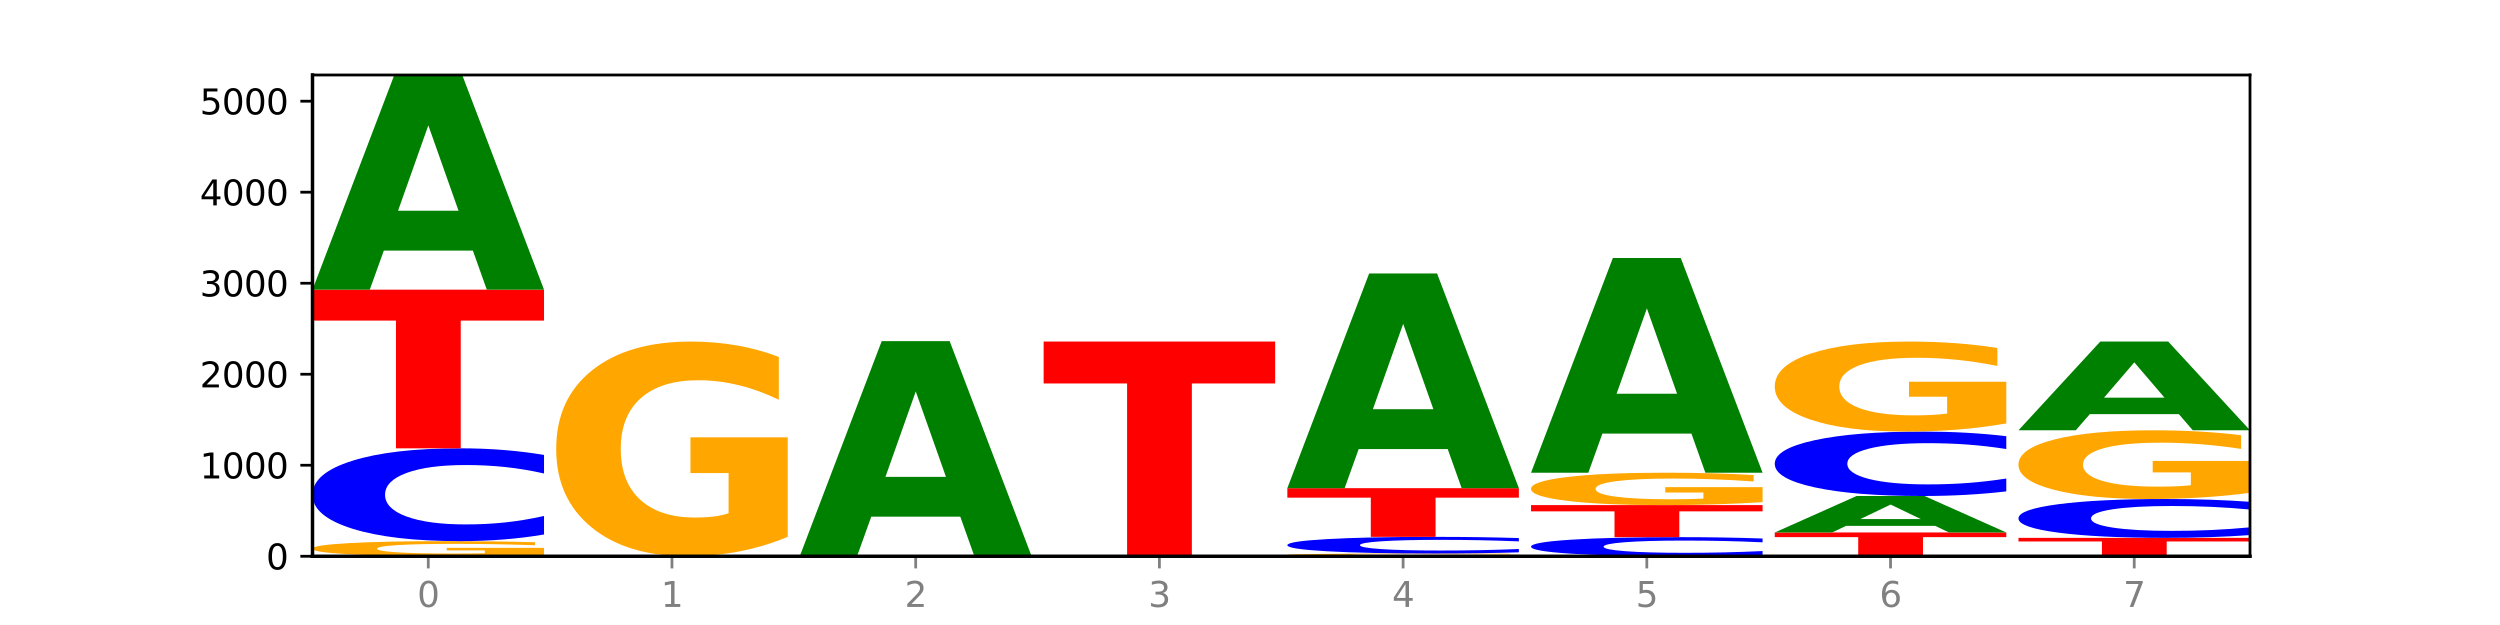
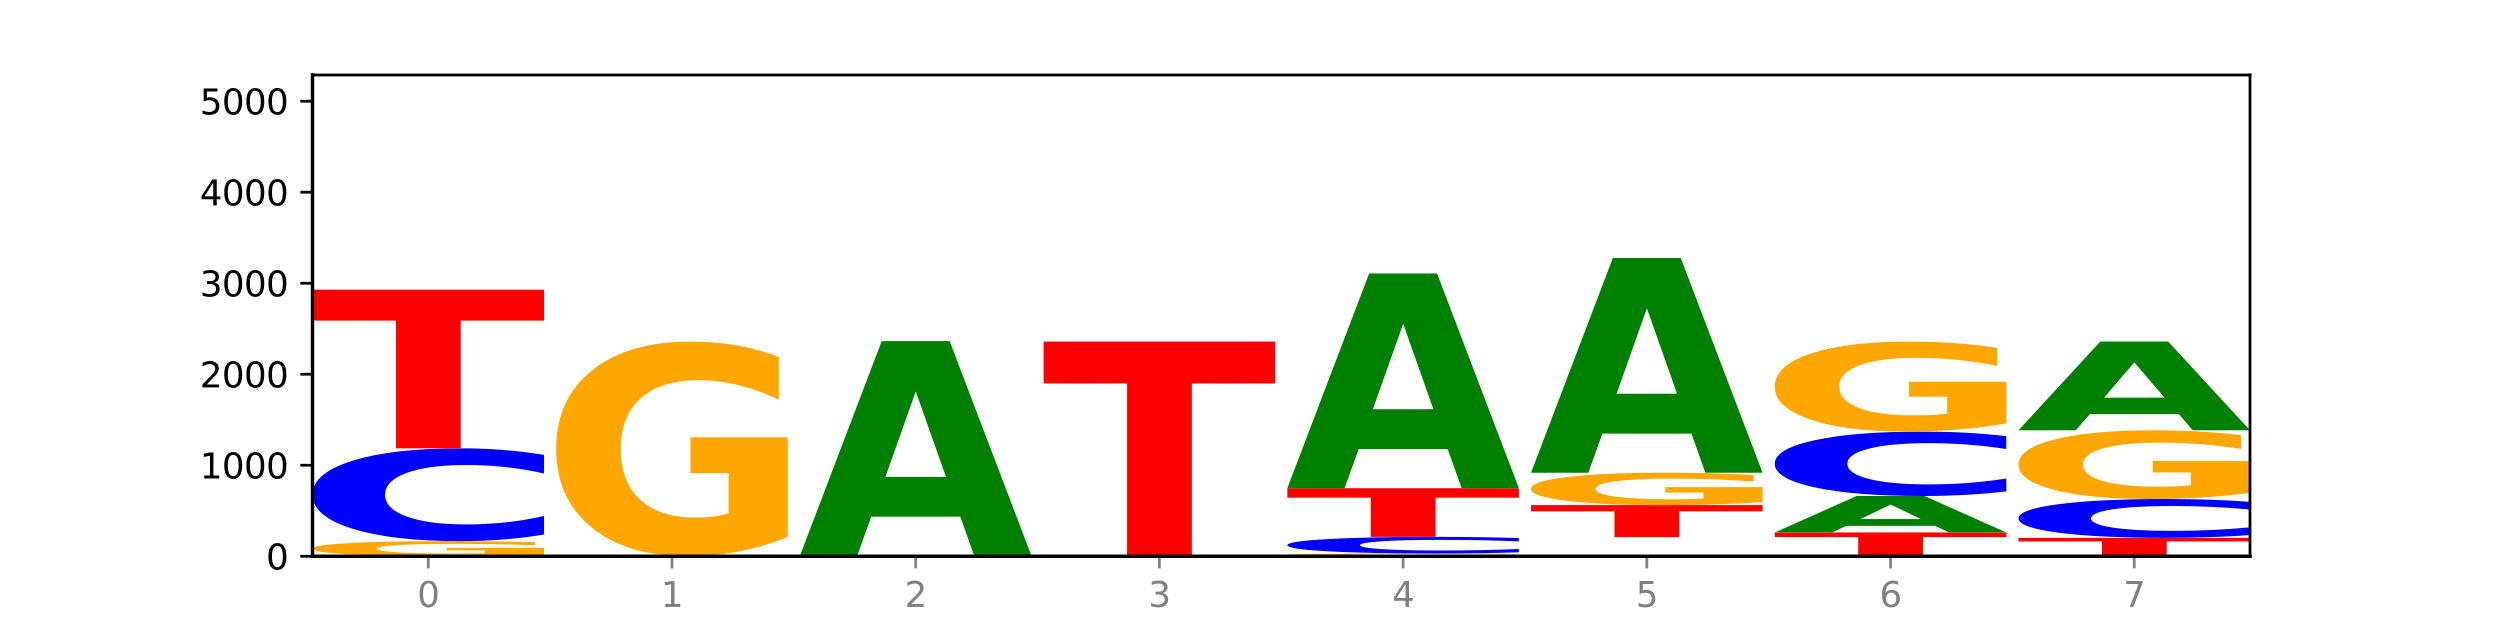
<svg xmlns="http://www.w3.org/2000/svg" xmlns:xlink="http://www.w3.org/1999/xlink" width="720pt" height="180pt" viewBox="0 0 720 180" version="1.1">
  <defs>
    <style type="text/css">*{stroke-linejoin: round; stroke-linecap: butt}</style>
  </defs>
  <g id="figure_1">
    <g id="patch_1">
      <path d="M 0 180  L 720 180  L 720 0  L 0 0  z " style="fill: #ffffff" />
    </g>
    <g id="axes_1">
      <g id="patch_2">
        <path d="M 90 160.2  L 648 160.2  L 648 21.6  L 90 21.6  z " style="fill: #ffffff" />
      </g>
      <g id="line2d_1">
        <path d="M 90 160.2  L 648 160.2  " clip-path="url(#p425eb7e53b)" style="fill: none; stroke: #000000; stroke-width: 0.5; stroke-linecap: square" />
      </g>
      <g id="patch_3">
        <path d="M 156.679 159.806  Q 149.955 160.003 142.722 160.102  Q 135.489 160.2 127.778 160.2  Q 110.353 160.2 100.177 159.614  Q 90 159.028 90 158.026  Q 90 157.012 100.356 156.431  Q 110.727 155.849 128.764 155.849  Q 135.713 155.849 142.079 155.928  Q 148.46 156.006 154.109 156.161  L 154.109 157.028  Q 148.281 156.83 142.513 156.732  Q 136.744 156.633 130.946 156.633  Q 120.216 156.633 114.403 156.994  Q 108.59 157.355 108.59 158.026  Q 108.59 158.691 114.194 159.054  Q 119.798 159.416 130.109 159.416  Q 132.919 159.416 135.325 159.396  Q 137.731 159.374 139.643 159.329  L 139.643 158.515  L 128.66 158.515  L 128.66 157.79  L 156.679 157.79  L 156.679 159.806  z " clip-path="url(#p425eb7e53b)" style="fill: #ffa600" />
      </g>
      <g id="patch_4">
        <path d="M 156.679 153.933  Q 151.102 154.883 145.07 155.363  Q 139.039 155.849 132.47 155.849  Q 112.882 155.849 101.441 152.248  Q 90 148.648 90 142.49  Q 90 136.31 101.441 132.715  Q 112.882 129.115 132.47 129.115  Q 139.039 129.115 145.07 129.601  Q 151.102 130.081 156.679 131.031  L 156.679 136.36  Q 151.051 135.101 145.591 134.516  Q 140.131 133.93 134.1 133.93  Q 123.281 133.93 117.082 136.211  Q 110.899 138.486 110.899 142.49  Q 110.899 146.477 117.082 148.758  Q 123.281 151.033 134.1 151.033  Q 140.131 151.033 145.591 150.448  Q 151.051 149.857 156.679 148.598  L 156.679 153.933  z " clip-path="url(#p425eb7e53b)" style="fill: #0000ff" />
      </g>
      <g id="patch_5">
        <path d="M 90 83.43  L 156.679 83.43  L 156.679 92.34  L 132.69 92.34  L 132.69 129.115  L 114.036 129.115  L 114.036 92.34  L 90 92.34  L 90 83.43  z " clip-path="url(#p425eb7e53b)" style="fill: #ff0000" />
      </g>
      <g id="patch_6">
-         <path d="M 136.189 72.167  L 110.545 72.167  L 106.496 83.43  L 90 83.43  L 113.558 21.6  L 133.121 21.6  L 156.679 83.43  L 140.197 83.43  L 136.189 72.167  z M 114.635 60.691  L 132.058 60.691  L 123.36 36.097  L 114.635 60.691  z " clip-path="url(#p425eb7e53b)" style="fill: #008000" />
-       </g>
+         </g>
      <g id="patch_7">
        <path d="M 226.868 154.606  Q 220.143 157.403 212.91 158.808  Q 205.678 160.2 197.967 160.2  Q 180.542 160.2 170.365 151.873  Q 160.189 143.545 160.189 129.304  Q 160.189 114.897 170.545 106.634  Q 180.916 98.37 198.953 98.37  Q 205.902 98.37 212.268 99.494  Q 218.649 100.605 224.298 102.802  L 224.298 115.127  Q 218.47 112.304 212.701 110.912  Q 206.933 109.507 201.135 109.507  Q 190.405 109.507 184.592 114.642  Q 178.779 119.763 178.779 129.304  Q 178.779 138.756 184.383 143.915  Q 189.987 149.063 200.298 149.063  Q 203.107 149.063 205.513 148.769  Q 207.919 148.462 209.832 147.824  L 209.832 136.252  L 198.848 136.252  L 198.848 125.945  L 226.868 125.945  L 226.868 154.606  z " clip-path="url(#p425eb7e53b)" style="fill: #ffa600" />
      </g>
      <g id="patch_8">
        <path d="M 297.057 160.188  Q 290.332 160.194 283.099 160.197  Q 275.866 160.2 268.155 160.2  Q 250.731 160.2 240.554 160.182  Q 230.377 160.165 230.377 160.135  Q 230.377 160.104 240.733 160.086  Q 251.104 160.069 269.142 160.069  Q 276.09 160.069 282.457 160.071  Q 288.838 160.074 294.486 160.078  L 294.486 160.104  Q 288.658 160.098 282.89 160.096  Q 277.122 160.093 271.323 160.093  Q 260.594 160.093 254.781 160.103  Q 248.967 160.114 248.967 160.135  Q 248.967 160.155 254.571 160.165  Q 260.175 160.176 270.487 160.176  Q 273.296 160.176 275.702 160.176  Q 278.108 160.175 280.021 160.174  L 280.021 160.149  L 269.037 160.149  L 269.037 160.127  L 297.057 160.127  L 297.057 160.188  z " clip-path="url(#p425eb7e53b)" style="fill: #ffa600" />
      </g>
      <g id="patch_9">
        <path d="M 276.566 148.805  L 250.922 148.805  L 246.873 160.069  L 230.377 160.069  L 253.935 98.239  L 273.499 98.239  L 297.057 160.069  L 280.574 160.069  L 276.566 148.805  z M 255.012 137.33  L 272.435 137.33  L 263.737 112.736  L 255.012 137.33  z " clip-path="url(#p425eb7e53b)" style="fill: #008000" />
      </g>
      <g id="patch_10">
        <path d="M 300.566 98.37  L 367.245 98.37  L 367.245 110.429  L 343.256 110.429  L 343.256 160.2  L 324.602 160.2  L 324.602 110.429  L 300.566 110.429  L 300.566 98.37  z " clip-path="url(#p425eb7e53b)" style="fill: #ff0000" />
      </g>
      <g id="patch_11">
        <path d="M 437.434 160.129  Q 430.709 160.164 423.476 160.182  Q 416.244 160.2 408.533 160.2  Q 391.108 160.2 380.931 160.094  Q 370.755 159.988 370.755 159.807  Q 370.755 159.624 381.111 159.519  Q 391.482 159.414 409.519 159.414  Q 416.468 159.414 422.834 159.428  Q 429.215 159.442 434.864 159.47  L 434.864 159.627  Q 429.036 159.591 423.267 159.573  Q 417.499 159.555 411.701 159.555  Q 400.971 159.555 395.158 159.621  Q 389.345 159.686 389.345 159.807  Q 389.345 159.927 394.949 159.993  Q 400.553 160.058 410.864 160.058  Q 413.673 160.058 416.079 160.055  Q 418.485 160.051 420.398 160.043  L 420.398 159.895  L 409.414 159.895  L 409.414 159.764  L 437.434 159.764  L 437.434 160.129  z " clip-path="url(#p425eb7e53b)" style="fill: #ffa600" />
      </g>
      <g id="patch_12">
        <path d="M 437.434 159.07  Q 431.856 159.24 425.825 159.327  Q 419.794 159.414 413.225 159.414  Q 393.636 159.414 382.196 158.768  Q 370.755 158.122 370.755 157.017  Q 370.755 155.908 382.196 155.263  Q 393.636 154.617 413.225 154.617  Q 419.794 154.617 425.825 154.704  Q 431.856 154.791 437.434 154.961  L 437.434 155.917  Q 431.806 155.691 426.346 155.586  Q 420.886 155.481 414.855 155.481  Q 404.036 155.481 397.836 155.89  Q 391.654 156.299 391.654 157.017  Q 391.654 157.732 397.836 158.141  Q 404.036 158.55 414.855 158.55  Q 420.886 158.55 426.346 158.445  Q 431.806 158.339 437.434 158.113  L 437.434 159.07  z " clip-path="url(#p425eb7e53b)" style="fill: #0000ff" />
      </g>
      <g id="patch_13">
        <path d="M 370.755 140.595  L 437.434 140.595  L 437.434 143.329  L 413.445 143.329  L 413.445 154.617  L 394.79 154.617  L 394.79 143.329  L 370.755 143.329  L 370.755 140.595  z " clip-path="url(#p425eb7e53b)" style="fill: #ff0000" />
      </g>
      <g id="patch_14">
        <path d="M 416.943 129.331  L 391.3 129.331  L 387.251 140.595  L 370.755 140.595  L 394.313 78.765  L 413.876 78.765  L 437.434 140.595  L 420.952 140.595  L 416.943 129.331  z M 395.39 117.856  L 412.813 117.856  L 404.115 93.261  L 395.39 117.856  z " clip-path="url(#p425eb7e53b)" style="fill: #008000" />
      </g>
      <g id="patch_15">
-         <path d="M 507.623 159.805  Q 502.045 160.001 496.014 160.1  Q 489.983 160.2 483.414 160.2  Q 463.825 160.2 452.384 159.459  Q 440.943 158.717 440.943 157.45  Q 440.943 156.177 452.384 155.437  Q 463.825 154.696 483.414 154.696  Q 489.983 154.696 496.014 154.796  Q 502.045 154.895 507.623 155.09  L 507.623 156.188  Q 501.995 155.928 496.535 155.808  Q 491.075 155.687 485.043 155.687  Q 474.224 155.687 468.025 156.157  Q 461.843 156.625 461.843 157.45  Q 461.843 158.271 468.025 158.74  Q 474.224 159.209 485.043 159.209  Q 491.075 159.209 496.535 159.088  Q 501.995 158.966 507.623 158.707  L 507.623 159.805  z " clip-path="url(#p425eb7e53b)" style="fill: #0000ff" />
-       </g>
+         </g>
      <g id="patch_16">
        <path d="M 440.943 145.47  L 507.623 145.47  L 507.623 147.269  L 483.634 147.269  L 483.634 154.696  L 464.979 154.696  L 464.979 147.269  L 440.943 147.269  L 440.943 145.47  z " clip-path="url(#p425eb7e53b)" style="fill: #ff0000" />
      </g>
      <g id="patch_17">
        <path d="M 507.623 144.626  Q 500.898 145.048 493.665 145.26  Q 486.432 145.47 478.721 145.47  Q 461.297 145.47 451.12 144.213  Q 440.943 142.956 440.943 140.807  Q 440.943 138.633 451.299 137.386  Q 461.67 136.139 479.708 136.139  Q 486.656 136.139 493.023 136.309  Q 499.404 136.476 505.052 136.808  L 505.052 138.668  Q 499.224 138.242 493.456 138.032  Q 487.688 137.82 481.889 137.82  Q 471.16 137.82 465.347 138.595  Q 459.533 139.367 459.533 140.807  Q 459.533 142.234 465.137 143.012  Q 470.741 143.789 481.053 143.789  Q 483.862 143.789 486.268 143.745  Q 488.674 143.698 490.587 143.602  L 490.587 141.856  L 479.603 141.856  L 479.603 140.3  L 507.623 140.3  L 507.623 144.626  z " clip-path="url(#p425eb7e53b)" style="fill: #ffa600" />
      </g>
      <g id="patch_18">
        <path d="M 487.132 124.875  L 461.488 124.875  L 457.439 136.139  L 440.943 136.139  L 464.501 74.309  L 484.065 74.309  L 507.623 136.139  L 491.14 136.139  L 487.132 124.875  z M 465.578 113.4  L 483.001 113.4  L 474.303 88.806  L 465.578 113.4  z " clip-path="url(#p425eb7e53b)" style="fill: #008000" />
      </g>
      <g id="patch_19">
        <path d="M 511.132 153.359  L 577.811 153.359  L 577.811 154.693  L 553.822 154.693  L 553.822 160.2  L 535.168 160.2  L 535.168 154.693  L 511.132 154.693  L 511.132 153.359  z " clip-path="url(#p425eb7e53b)" style="fill: #ff0000" />
      </g>
      <g id="patch_20">
        <path d="M 557.321 151.444  L 531.677 151.444  L 527.628 153.359  L 511.132 153.359  L 534.69 142.849  L 554.253 142.849  L 577.811 153.359  L 561.329 153.359  L 557.321 151.444  z M 535.767 149.494  L 553.19 149.494  L 544.492 145.313  L 535.767 149.494  z " clip-path="url(#p425eb7e53b)" style="fill: #008000" />
      </g>
      <g id="patch_21">
        <path d="M 577.811 141.519  Q 572.234 142.178 566.203 142.511  Q 560.171 142.849 553.603 142.849  Q 534.014 142.849 522.573 140.349  Q 511.132 137.85 511.132 133.576  Q 511.132 129.287 522.573 126.791  Q 534.014 124.292 553.603 124.292  Q 560.171 124.292 566.203 124.629  Q 572.234 124.963 577.811 125.622  L 577.811 129.321  Q 572.183 128.447 566.723 128.041  Q 561.263 127.635 555.232 127.635  Q 544.413 127.635 538.214 129.218  Q 532.031 130.797 532.031 133.576  Q 532.031 136.344 538.214 137.927  Q 544.413 139.506 555.232 139.506  Q 561.263 139.506 566.723 139.1  Q 572.183 138.69 577.811 137.816  L 577.811 141.519  z " clip-path="url(#p425eb7e53b)" style="fill: #0000ff" />
      </g>
      <g id="patch_22">
        <path d="M 577.811 121.947  Q 571.087 123.119 563.854 123.708  Q 556.621 124.292 548.91 124.292  Q 531.486 124.292 521.309 120.801  Q 511.132 117.309 511.132 111.339  Q 511.132 105.299 521.488 101.834  Q 531.859 98.37 549.896 98.37  Q 556.845 98.37 563.211 98.841  Q 569.592 99.307 575.241 100.228  L 575.241 105.395  Q 569.413 104.212 563.645 103.628  Q 557.876 103.039 552.078 103.039  Q 541.348 103.039 535.535 105.192  Q 529.722 107.339 529.722 111.339  Q 529.722 115.301 535.326 117.465  Q 540.93 119.623 551.241 119.623  Q 554.051 119.623 556.457 119.499  Q 558.863 119.371 560.775 119.103  L 560.775 114.252  L 549.792 114.252  L 549.792 109.931  L 577.811 109.931  L 577.811 121.947  z " clip-path="url(#p425eb7e53b)" style="fill: #ffa600" />
      </g>
      <g id="patch_23">
        <path d="M 581.321 154.906  L 648 154.906  L 648 155.938  L 624.011 155.938  L 624.011 160.2  L 605.356 160.2  L 605.356 155.938  L 581.321 155.938  L 581.321 154.906  z " clip-path="url(#p425eb7e53b)" style="fill: #ff0000" />
      </g>
      <g id="patch_24">
        <path d="M 648 154.103  Q 642.422 154.501 636.391 154.702  Q 630.36 154.906 623.791 154.906  Q 604.202 154.906 592.762 153.398  Q 581.321 151.891 581.321 149.313  Q 581.321 146.726 592.762 145.221  Q 604.202 143.714 623.791 143.714  Q 630.36 143.714 636.391 143.917  Q 642.422 144.118 648 144.516  L 648 146.747  Q 642.372 146.22 636.912 145.975  Q 631.452 145.73 625.421 145.73  Q 614.602 145.73 608.402 146.684  Q 602.22 147.637 602.22 149.313  Q 602.22 150.982 608.402 151.937  Q 614.602 152.89 625.421 152.89  Q 631.452 152.89 636.912 152.645  Q 642.372 152.397 648 151.87  L 648 154.103  z " clip-path="url(#p425eb7e53b)" style="fill: #0000ff" />
      </g>
      <g id="patch_25">
        <path d="M 648 141.923  Q 641.275 142.819 634.042 143.268  Q 626.81 143.714 619.099 143.714  Q 601.674 143.714 591.497 141.049  Q 581.321 138.383 581.321 133.825  Q 581.321 129.215 591.677 126.57  Q 602.048 123.925 620.085 123.925  Q 627.034 123.925 633.4 124.285  Q 639.781 124.64 645.43 125.343  L 645.43 129.288  Q 639.602 128.385 633.833 127.939  Q 628.065 127.489 622.267 127.489  Q 611.537 127.489 605.724 129.133  Q 599.911 130.772 599.911 133.825  Q 599.911 136.85 605.515 138.502  Q 611.119 140.149 621.43 140.149  Q 624.239 140.149 626.645 140.055  Q 629.051 139.957 630.964 139.753  L 630.964 136.049  L 619.98 136.049  L 619.98 132.75  L 648 132.75  L 648 141.923  z " clip-path="url(#p425eb7e53b)" style="fill: #ffa600" />
      </g>
      <g id="patch_26">
        <path d="M 627.51 119.27  L 601.866 119.27  L 597.817 123.925  L 581.321 123.925  L 604.879 98.37  L 624.442 98.37  L 648 123.925  L 631.518 123.925  L 627.51 119.27  z M 605.956 114.527  L 623.379 114.527  L 614.681 104.362  L 605.956 114.527  z " clip-path="url(#p425eb7e53b)" style="fill: #008000" />
      </g>
      <g id="matplotlib.axis_1">
        <g id="xtick_1">
          <g id="line2d_2">
            <defs>
              <path id="mdef5c58e5f" d="M 0 0  L 0 3.5  " style="stroke: #808080; stroke-width: 0.8" />
            </defs>
            <g>
              <use xlink:href="#mdef5c58e5f" x="123.34" y="160.2" style="fill: #808080; stroke: #808080; stroke-width: 0.8" />
            </g>
          </g>
          <g id="text_1">
            <g style="fill: #808080" transform="translate(120.158 174.798) scale(0.1 -0.1)">
              <defs>
                <path id="DejaVuSans-30" d="M 2034 4250  Q 1547 4250 1301 3770  Q 1056 3291 1056 2328  Q 1056 1369 1301 889  Q 1547 409 2034 409  Q 2525 409 2770 889  Q 3016 1369 3016 2328  Q 3016 3291 2770 3770  Q 2525 4250 2034 4250  z M 2034 4750  Q 2819 4750 3233 4129  Q 3647 3509 3647 2328  Q 3647 1150 3233 529  Q 2819 -91 2034 -91  Q 1250 -91 836 529  Q 422 1150 422 2328  Q 422 3509 836 4129  Q 1250 4750 2034 4750  z " transform="scale(0.016)" />
              </defs>
              <use xlink:href="#DejaVuSans-30" />
            </g>
          </g>
        </g>
        <g id="xtick_2">
          <g id="line2d_3">
            <g>
              <use xlink:href="#mdef5c58e5f" x="193.528" y="160.2" style="fill: #808080; stroke: #808080; stroke-width: 0.8" />
            </g>
          </g>
          <g id="text_2">
            <g style="fill: #808080" transform="translate(190.347 174.798) scale(0.1 -0.1)">
              <defs>
                <path id="DejaVuSans-31" d="M 794 531  L 1825 531  L 1825 4091  L 703 3866  L 703 4441  L 1819 4666  L 2450 4666  L 2450 531  L 3481 531  L 3481 0  L 794 0  L 794 531  z " transform="scale(0.016)" />
              </defs>
              <use xlink:href="#DejaVuSans-31" />
            </g>
          </g>
        </g>
        <g id="xtick_3">
          <g id="line2d_4">
            <g>
              <use xlink:href="#mdef5c58e5f" x="263.717" y="160.2" style="fill: #808080; stroke: #808080; stroke-width: 0.8" />
            </g>
          </g>
          <g id="text_3">
            <g style="fill: #808080" transform="translate(260.536 174.798) scale(0.1 -0.1)">
              <defs>
                <path id="DejaVuSans-32" d="M 1228 531  L 3431 531  L 3431 0  L 469 0  L 469 531  Q 828 903 1448 1529  Q 2069 2156 2228 2338  Q 2531 2678 2651 2914  Q 2772 3150 2772 3378  Q 2772 3750 2511 3984  Q 2250 4219 1831 4219  Q 1534 4219 1204 4116  Q 875 4013 500 3803  L 500 4441  Q 881 4594 1212 4672  Q 1544 4750 1819 4750  Q 2544 4750 2975 4387  Q 3406 4025 3406 3419  Q 3406 3131 3298 2873  Q 3191 2616 2906 2266  Q 2828 2175 2409 1742  Q 1991 1309 1228 531  z " transform="scale(0.016)" />
              </defs>
              <use xlink:href="#DejaVuSans-32" />
            </g>
          </g>
        </g>
        <g id="xtick_4">
          <g id="line2d_5">
            <g>
              <use xlink:href="#mdef5c58e5f" x="333.906" y="160.2" style="fill: #808080; stroke: #808080; stroke-width: 0.8" />
            </g>
          </g>
          <g id="text_4">
            <g style="fill: #808080" transform="translate(330.724 174.798) scale(0.1 -0.1)">
              <defs>
                <path id="DejaVuSans-33" d="M 2597 2516  Q 3050 2419 3304 2112  Q 3559 1806 3559 1356  Q 3559 666 3084 287  Q 2609 -91 1734 -91  Q 1441 -91 1130 -33  Q 819 25 488 141  L 488 750  Q 750 597 1062 519  Q 1375 441 1716 441  Q 2309 441 2620 675  Q 2931 909 2931 1356  Q 2931 1769 2642 2001  Q 2353 2234 1838 2234  L 1294 2234  L 1294 2753  L 1863 2753  Q 2328 2753 2575 2939  Q 2822 3125 2822 3475  Q 2822 3834 2567 4026  Q 2313 4219 1838 4219  Q 1578 4219 1281 4162  Q 984 4106 628 3988  L 628 4550  Q 988 4650 1302 4700  Q 1616 4750 1894 4750  Q 2613 4750 3031 4423  Q 3450 4097 3450 3541  Q 3450 3153 3228 2886  Q 3006 2619 2597 2516  z " transform="scale(0.016)" />
              </defs>
              <use xlink:href="#DejaVuSans-33" />
            </g>
          </g>
        </g>
        <g id="xtick_5">
          <g id="line2d_6">
            <g>
              <use xlink:href="#mdef5c58e5f" x="404.094" y="160.2" style="fill: #808080; stroke: #808080; stroke-width: 0.8" />
            </g>
          </g>
          <g id="text_5">
            <g style="fill: #808080" transform="translate(400.913 174.798) scale(0.1 -0.1)">
              <defs>
                <path id="DejaVuSans-34" d="M 2419 4116  L 825 1625  L 2419 1625  L 2419 4116  z M 2253 4666  L 3047 4666  L 3047 1625  L 3713 1625  L 3713 1100  L 3047 1100  L 3047 0  L 2419 0  L 2419 1100  L 313 1100  L 313 1709  L 2253 4666  z " transform="scale(0.016)" />
              </defs>
              <use xlink:href="#DejaVuSans-34" />
            </g>
          </g>
        </g>
        <g id="xtick_6">
          <g id="line2d_7">
            <g>
              <use xlink:href="#mdef5c58e5f" x="474.283" y="160.2" style="fill: #808080; stroke: #808080; stroke-width: 0.8" />
            </g>
          </g>
          <g id="text_6">
            <g style="fill: #808080" transform="translate(471.102 174.798) scale(0.1 -0.1)">
              <defs>
                <path id="DejaVuSans-35" d="M 691 4666  L 3169 4666  L 3169 4134  L 1269 4134  L 1269 2991  Q 1406 3038 1543 3061  Q 1681 3084 1819 3084  Q 2600 3084 3056 2656  Q 3513 2228 3513 1497  Q 3513 744 3044 326  Q 2575 -91 1722 -91  Q 1428 -91 1123 -41  Q 819 9 494 109  L 494 744  Q 775 591 1075 516  Q 1375 441 1709 441  Q 2250 441 2565 725  Q 2881 1009 2881 1497  Q 2881 1984 2565 2268  Q 2250 2553 1709 2553  Q 1456 2553 1204 2497  Q 953 2441 691 2322  L 691 4666  z " transform="scale(0.016)" />
              </defs>
              <use xlink:href="#DejaVuSans-35" />
            </g>
          </g>
        </g>
        <g id="xtick_7">
          <g id="line2d_8">
            <g>
              <use xlink:href="#mdef5c58e5f" x="544.472" y="160.2" style="fill: #808080; stroke: #808080; stroke-width: 0.8" />
            </g>
          </g>
          <g id="text_7">
            <g style="fill: #808080" transform="translate(541.29 174.798) scale(0.1 -0.1)">
              <defs>
                <path id="DejaVuSans-36" d="M 2113 2584  Q 1688 2584 1439 2293  Q 1191 2003 1191 1497  Q 1191 994 1439 701  Q 1688 409 2113 409  Q 2538 409 2786 701  Q 3034 994 3034 1497  Q 3034 2003 2786 2293  Q 2538 2584 2113 2584  z M 3366 4563  L 3366 3988  Q 3128 4100 2886 4159  Q 2644 4219 2406 4219  Q 1781 4219 1451 3797  Q 1122 3375 1075 2522  Q 1259 2794 1537 2939  Q 1816 3084 2150 3084  Q 2853 3084 3261 2657  Q 3669 2231 3669 1497  Q 3669 778 3244 343  Q 2819 -91 2113 -91  Q 1303 -91 875 529  Q 447 1150 447 2328  Q 447 3434 972 4092  Q 1497 4750 2381 4750  Q 2619 4750 2861 4703  Q 3103 4656 3366 4563  z " transform="scale(0.016)" />
              </defs>
              <use xlink:href="#DejaVuSans-36" />
            </g>
          </g>
        </g>
        <g id="xtick_8">
          <g id="line2d_9">
            <g>
              <use xlink:href="#mdef5c58e5f" x="614.66" y="160.2" style="fill: #808080; stroke: #808080; stroke-width: 0.8" />
            </g>
          </g>
          <g id="text_8">
            <g style="fill: #808080" transform="translate(611.479 174.798) scale(0.1 -0.1)">
              <defs>
                <path id="DejaVuSans-37" d="M 525 4666  L 3525 4666  L 3525 4397  L 1831 0  L 1172 0  L 2766 4134  L 525 4134  L 525 4666  z " transform="scale(0.016)" />
              </defs>
              <use xlink:href="#DejaVuSans-37" />
            </g>
          </g>
        </g>
      </g>
      <g id="matplotlib.axis_2">
        <g id="ytick_1">
          <g id="line2d_10">
            <defs>
              <path id="m4ead1bd4a5" d="M 0 0  L -3.5 0  " style="stroke: #000000; stroke-width: 0.8" />
            </defs>
            <g>
              <use xlink:href="#m4ead1bd4a5" x="90" y="160.2" style="stroke: #000000; stroke-width: 0.8" />
            </g>
          </g>
          <g id="text_9">
            <g transform="translate(76.638 163.999) scale(0.1 -0.1)">
              <use xlink:href="#DejaVuSans-30" />
            </g>
          </g>
        </g>
        <g id="ytick_2">
          <g id="line2d_11">
            <g>
              <use xlink:href="#m4ead1bd4a5" x="90" y="133.99" style="stroke: #000000; stroke-width: 0.8" />
            </g>
          </g>
          <g id="text_10">
            <g transform="translate(57.55 137.789) scale(0.1 -0.1)">
              <use xlink:href="#DejaVuSans-31" />
              <use xlink:href="#DejaVuSans-30" x="63.623" />
              <use xlink:href="#DejaVuSans-30" x="127.246" />
              <use xlink:href="#DejaVuSans-30" x="190.869" />
            </g>
          </g>
        </g>
        <g id="ytick_3">
          <g id="line2d_12">
            <g>
              <use xlink:href="#m4ead1bd4a5" x="90" y="107.779" style="stroke: #000000; stroke-width: 0.8" />
            </g>
          </g>
          <g id="text_11">
            <g transform="translate(57.55 111.579) scale(0.1 -0.1)">
              <use xlink:href="#DejaVuSans-32" />
              <use xlink:href="#DejaVuSans-30" x="63.623" />
              <use xlink:href="#DejaVuSans-30" x="127.246" />
              <use xlink:href="#DejaVuSans-30" x="190.869" />
            </g>
          </g>
        </g>
        <g id="ytick_4">
          <g id="line2d_13">
            <g>
              <use xlink:href="#m4ead1bd4a5" x="90" y="81.569" style="stroke: #000000; stroke-width: 0.8" />
            </g>
          </g>
          <g id="text_12">
            <g transform="translate(57.55 85.368) scale(0.1 -0.1)">
              <use xlink:href="#DejaVuSans-33" />
              <use xlink:href="#DejaVuSans-30" x="63.623" />
              <use xlink:href="#DejaVuSans-30" x="127.246" />
              <use xlink:href="#DejaVuSans-30" x="190.869" />
            </g>
          </g>
        </g>
        <g id="ytick_5">
          <g id="line2d_14">
            <g>
              <use xlink:href="#m4ead1bd4a5" x="90" y="55.359" style="stroke: #000000; stroke-width: 0.8" />
            </g>
          </g>
          <g id="text_13">
            <g transform="translate(57.55 59.158) scale(0.1 -0.1)">
              <use xlink:href="#DejaVuSans-34" />
              <use xlink:href="#DejaVuSans-30" x="63.623" />
              <use xlink:href="#DejaVuSans-30" x="127.246" />
              <use xlink:href="#DejaVuSans-30" x="190.869" />
            </g>
          </g>
        </g>
        <g id="ytick_6">
          <g id="line2d_15">
            <g>
              <use xlink:href="#m4ead1bd4a5" x="90" y="29.149" style="stroke: #000000; stroke-width: 0.8" />
            </g>
          </g>
          <g id="text_14">
            <g transform="translate(57.55 32.948) scale(0.1 -0.1)">
              <use xlink:href="#DejaVuSans-35" />
              <use xlink:href="#DejaVuSans-30" x="63.623" />
              <use xlink:href="#DejaVuSans-30" x="127.246" />
              <use xlink:href="#DejaVuSans-30" x="190.869" />
            </g>
          </g>
        </g>
      </g>
      <g id="patch_27">
        <path d="M 90 160.2  L 90 21.6  " style="fill: none; stroke: #000000; stroke-linejoin: miter; stroke-linecap: square" />
      </g>
      <g id="patch_28">
        <path d="M 648 160.2  L 648 21.6  " style="fill: none; stroke: #000000; stroke-width: 0.8; stroke-linejoin: miter; stroke-linecap: square" />
      </g>
      <g id="patch_29">
        <path d="M 90 160.2  L 648 160.2  " style="fill: none; stroke: #000000; stroke-linejoin: miter; stroke-linecap: square" />
      </g>
      <g id="patch_30">
        <path d="M 90 21.6  L 648 21.6  " style="fill: none; stroke: #000000; stroke-width: 0.8; stroke-linejoin: miter; stroke-linecap: square" />
      </g>
    </g>
  </g>
  <defs>
    <clipPath id="p425eb7e53b">
      <rect x="90" y="21.6" width="558" height="138.6" />
    </clipPath>
  </defs>
</svg>